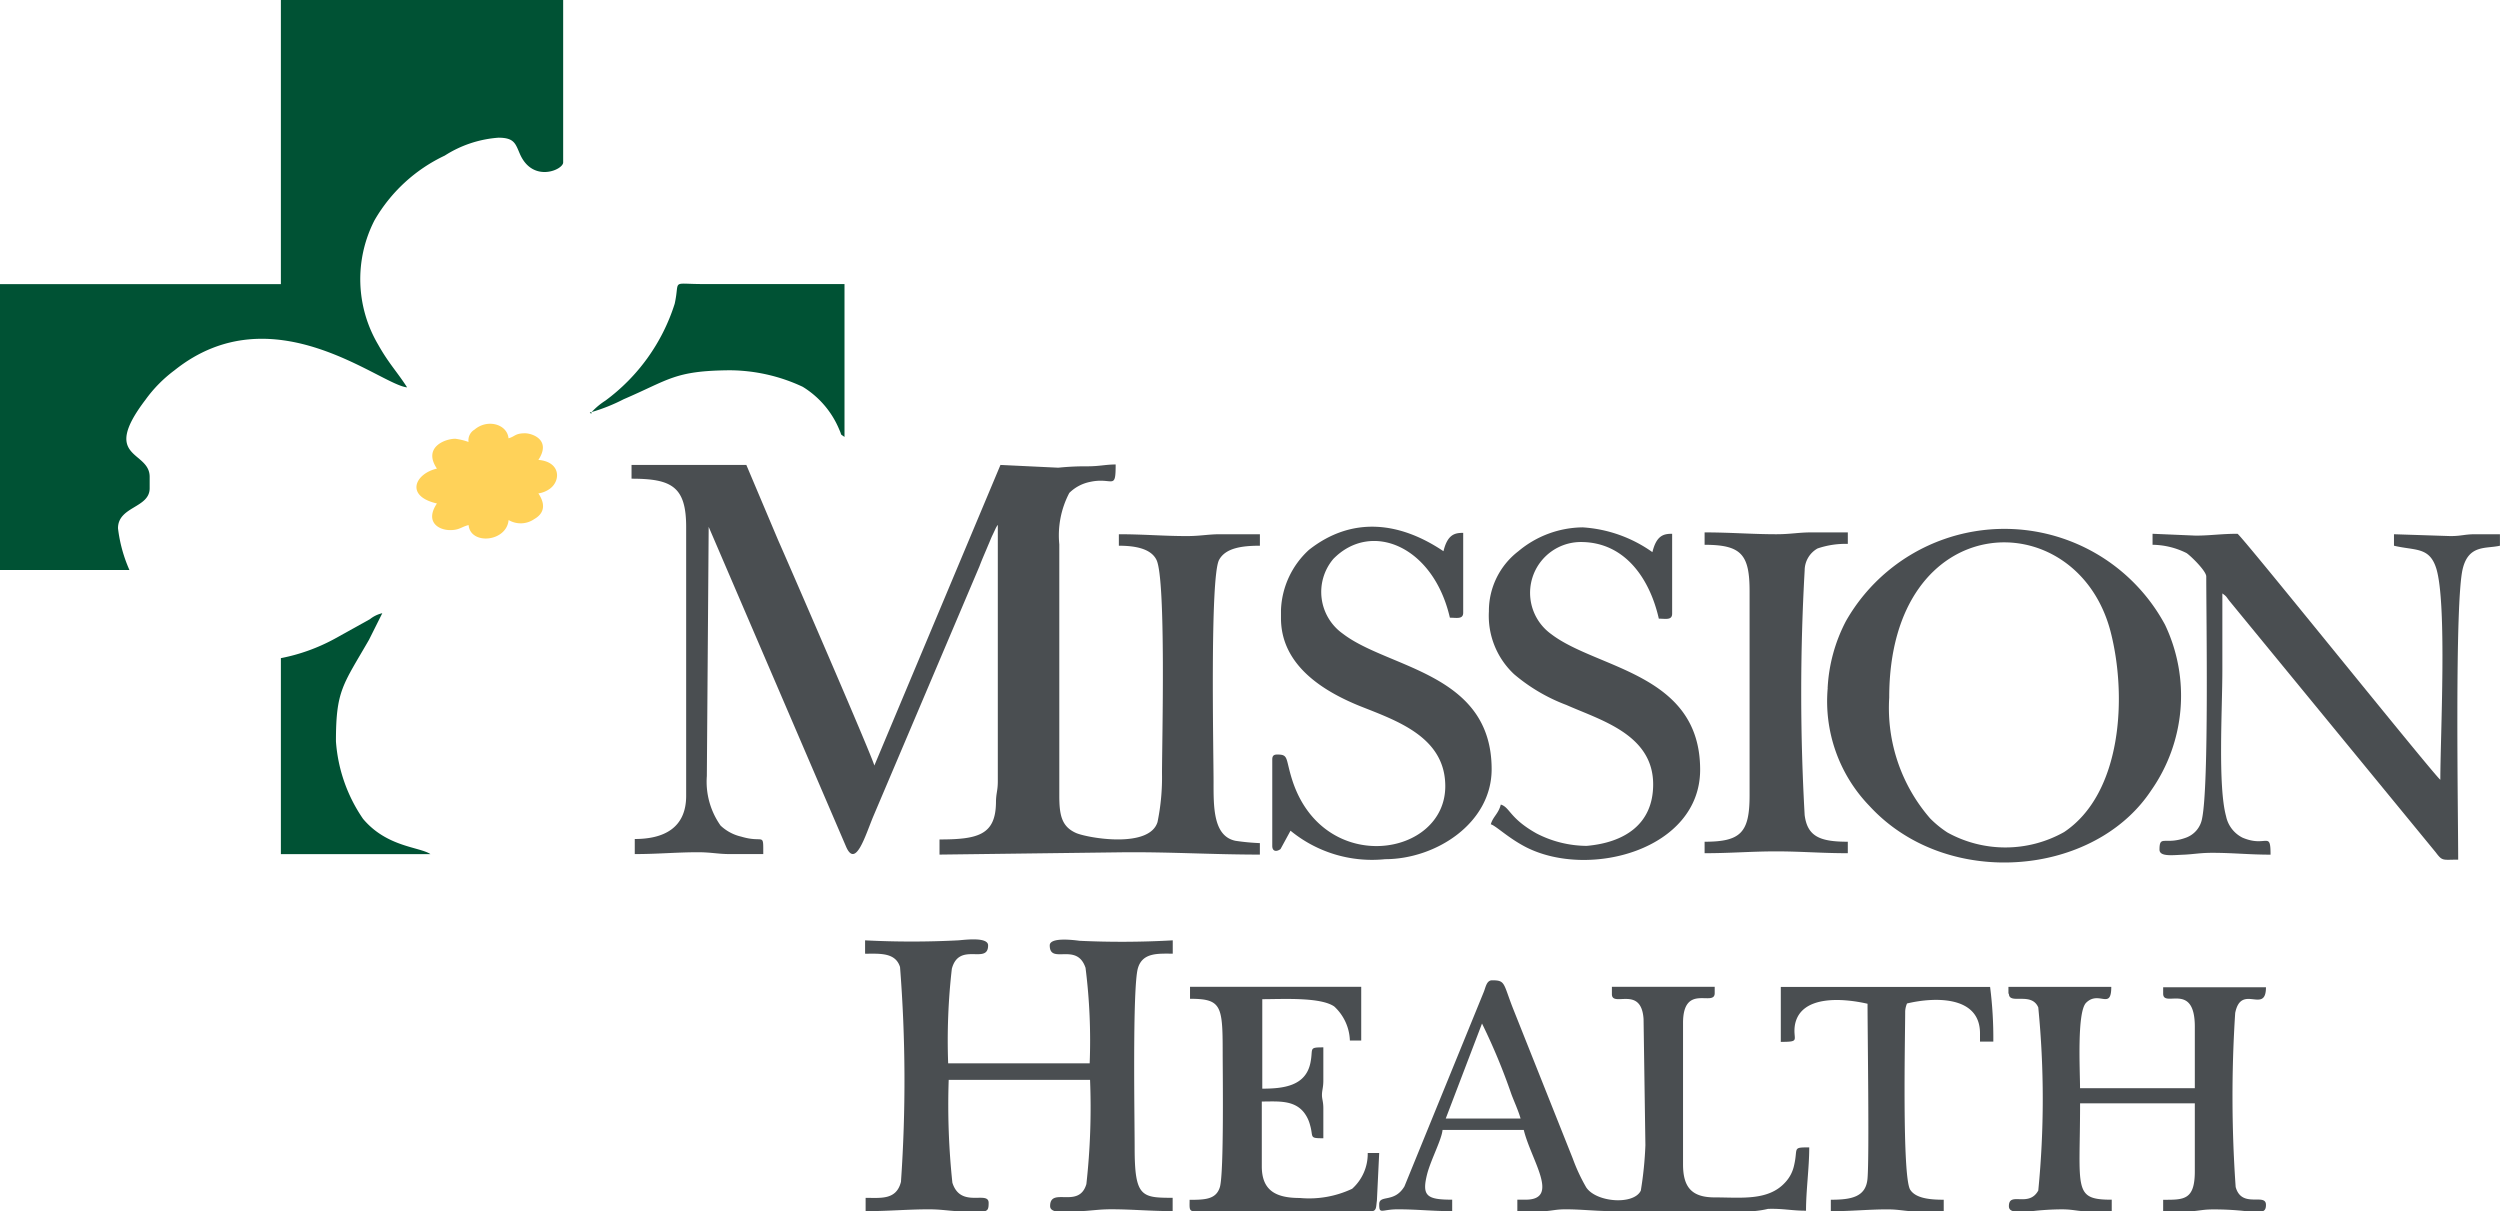
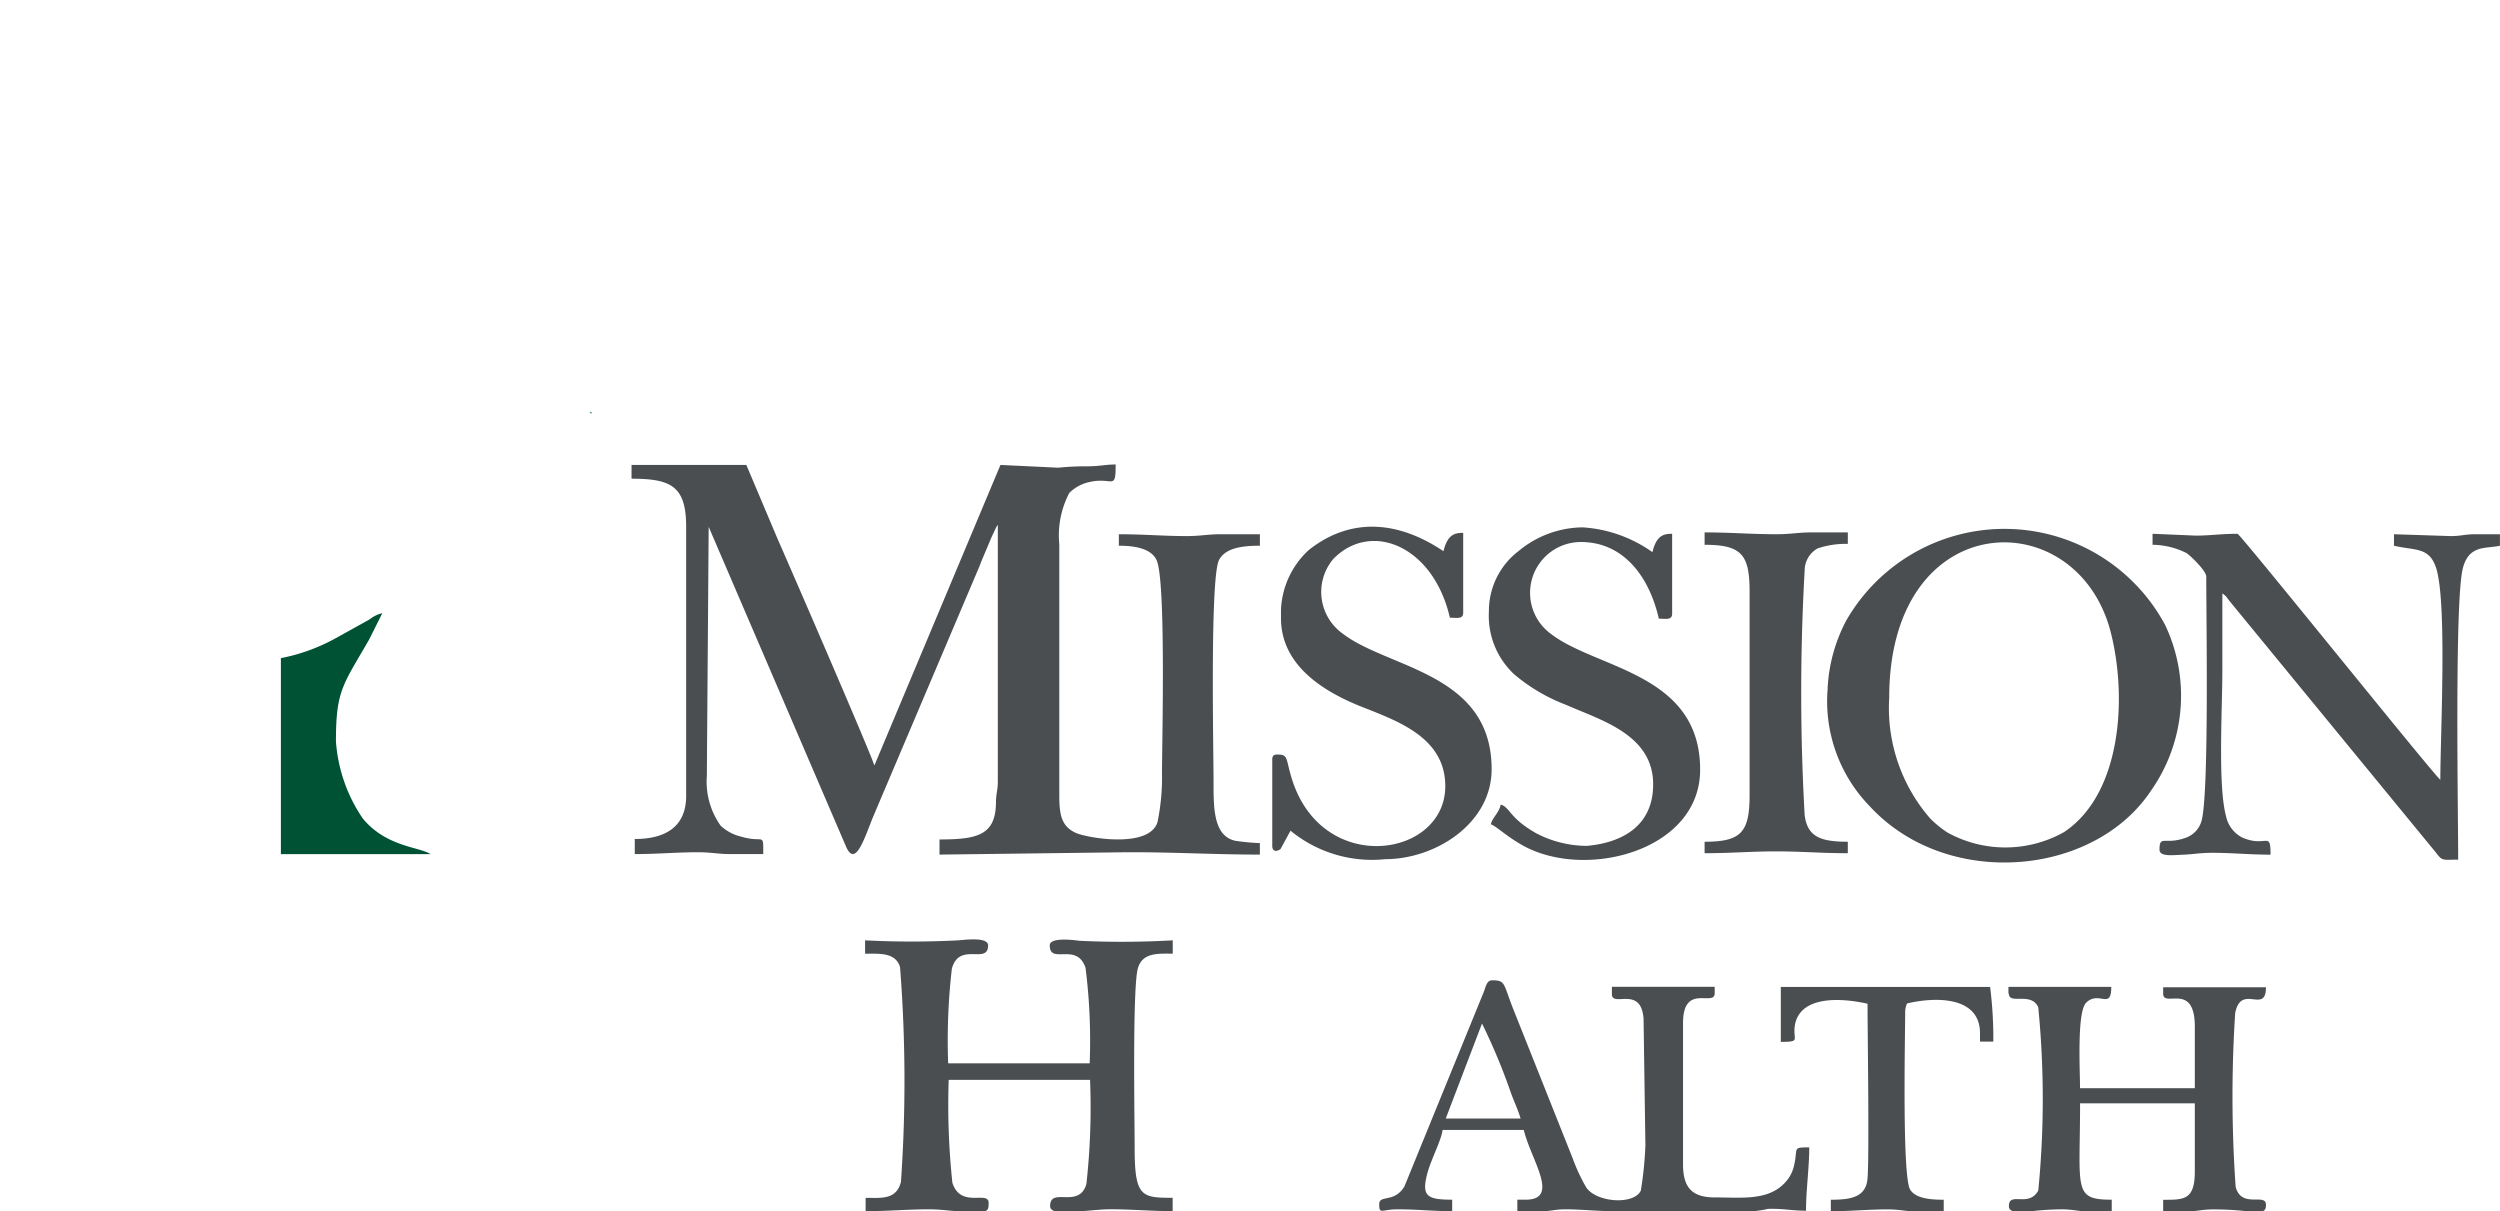
<svg xmlns="http://www.w3.org/2000/svg" height="60.561" viewBox="0 0 125 60.561" width="125">
  <g fill-rule="evenodd">
-     <path d="m14.044 14.205h-14.044v14.295h6.471a7.261 7.261 0 0 1 -.571-2.086c0-1.1 1.583-1.01 1.583-2v-.574c0-1.331-2.478-.872-.207-3.855a6.755 6.755 0 0 1 1.444-1.466c4.934-3.947 10.3.734 11.635.849-.5-.78-.918-1.193-1.446-2.134a6.441 6.441 0 0 1 -.184-6.219 7.994 7.994 0 0 1 3.512-3.235 5.744 5.744 0 0 1 2.685-.895c.8 0 .849.3 1.079.826.643 1.446 2.157.78 2.157.413v-8.124h-14.114z" fill="#005234" />
    <g fill="#4a4e51">
      <path d="m13.76 10.831c2 0 2.731.39 2.731 2.41v13.448c0 1.629-1.147 2.157-2.57 2.157v.754c1.147 0 2.088-.092 3.167-.092.643 0 1.01.092 1.583.092h1.675c0-1.124.046-.528-1.1-.872a2.227 2.227 0 0 1 -1.033-.551 3.8 3.8 0 0 1 -.688-2.478l.092-12.461 6.862 15.972c.482 1.147.964-.528 1.377-1.515l5.3-12.484c.138-.367.275-.666.436-1.056.092-.207.138-.344.229-.528l.161-.344c.069-.115.046-.092.092-.138v12.809c0 .5-.092.6-.092 1.079-.023 1.606-.895 1.836-2.823 1.836v.757l9.133-.115c2.387-.023 4.5.115 6.885.115v-.574a11.432 11.432 0 0 1 -1.216-.115c-1.124-.229-1.1-1.7-1.1-2.96 0-1.469-.184-10.212.275-11.084.321-.6 1.147-.711 2.042-.711v-.574h-2c-.574 0-.987.092-1.652.092-1.147 0-2.18-.092-3.4-.092v.574c.8 0 1.606.138 1.882.711.482.987.275 9.133.275 10.671a11.093 11.093 0 0 1 -.224 2.436c-.413 1.331-3.465.8-4.062.551-.734-.321-.849-.895-.849-1.882v-12.556a4.565 4.565 0 0 1 .5-2.57 2.038 2.038 0 0 1 1.033-.551c1.147-.252 1.285.459 1.285-.872-.5 0-.8.092-1.423.092a13.273 13.273 0 0 0 -1.446.069l-2.891-.138-6.306 15.031c-.115-.482-4.5-10.579-4.8-11.245l-1.6-3.786h-5.74z" transform="translate(17.817 13.104)" />
      <path d="m42.9 19.971c0-9.569 9.34-9.822 11.061-3.328.849 3.259.574 8.124-2.318 10.051a5.987 5.987 0 0 1 -5.829.023 5.142 5.142 0 0 1 -.872-.711 8.421 8.421 0 0 1 -2.042-6.035zm-3.075-.482a7.528 7.528 0 0 0 2.088 5.9 8.349 8.349 0 0 0 1.675 1.4c3.989 2.545 9.912 1.604 12.412-2.182a8.251 8.251 0 0 0 .688-8.284 9.119 9.119 0 0 0 -15.949-.184 8.09 8.09 0 0 0 -.918 3.35z" transform="translate(51.561 14.91)" />
      <path d="m46.946 12.181a3.891 3.891 0 0 1 1.652.413c.207.138.987.895.987 1.17 0 2.042.138 10.419-.207 12.094a1.25 1.25 0 0 1 -.8.964c-1.056.39-1.331-.161-1.331.6 0 .367.643.275 1.239.252.482-.023.8-.092 1.4-.092 1.033 0 1.836.092 2.914.092 0-1.216-.207-.344-1.4-.849a1.548 1.548 0 0 1 -.826-1.079c-.413-1.515-.184-5.347-.184-7.3v-3.833c.229.161.184.161.367.39l10.3 12.553c.344.459.344.367 1.124.367 0-2.318-.184-12.874.229-14.549.3-1.216 1.17-.987 1.859-1.147v-.574h-1.236c-.528 0-.688.092-1.239.092l-2.823-.092v.574c1.056.252 1.767.046 2.111 1.124.551 1.744.207 8.376.207 10.579-.3-.207-10.006-12.3-10.143-12.3-.8 0-1.377.092-2.088.092l-2.158-.092v.551z" transform="translate(60.728 15.059)" />
      <path d="m18.873 21.182c.711 0 1.492-.069 1.721.666a72.888 72.888 0 0 1 .046 10.74c-.229.918-1.01.8-1.767.8v.666c1.147 0 2.088-.092 3.167-.092.574 0 .941.069 1.4.092h1.4c.161-.046.184-.161.184-.413 0-.643-1.4.3-1.813-1.01a36.864 36.864 0 0 1 -.184-5.14h7.068a34.685 34.685 0 0 1 -.184 5.209c-.367 1.262-1.813.115-1.813 1.1 0 .138.092.207.229.252h1.354c.5-.023.872-.092 1.469-.092 1.056 0 1.951.092 3.075.092v-.666c-1.56 0-1.9-.046-1.9-2.5 0-1.4-.115-7.986.161-8.973.229-.8 1.01-.734 1.744-.734v-.666a45.126 45.126 0 0 1 -4.659.023c-.344-.046-1.492-.184-1.492.229 0 .987 1.354-.184 1.79 1.124a29.044 29.044 0 0 1 .207 4.773h-7.076a31.45 31.45 0 0 1 .184-4.727c.367-1.377 1.813-.184 1.813-1.17 0-.436-1.17-.275-1.492-.252a45.048 45.048 0 0 1 -4.659 0v.666z" transform="translate(24.408 26.504)" />
      <path d="m28.156 15.639v.413c0 2.387 2.18 3.672 3.924 4.383 1.836.734 4.291 1.538 4.291 4.016 0 3.534-6.012 4.5-7.619-.207-.39-1.17-.184-1.377-.78-1.377-.184 0-.252.069-.252.252v4.314c0 .3.229.3.413.161l.5-.918a6.417 6.417 0 0 0 4.732 1.424c2.524 0 5.324-1.79 5.324-4.5 0-4.819-5.163-5.026-7.435-6.77a2.558 2.558 0 0 1 -.482-3.741c1.882-1.928 5-.666 5.829 2.937.344 0 .666.092.666-.252v-3.99c-.413 0-.78.069-.987.918-2.18-1.469-4.567-1.767-6.724-.069a4.291 4.291 0 0 0 -1.4 3.006z" transform="translate(35.893 14.859)" />
      <path d="m35.19 23.517a30.407 30.407 0 0 1 1.469 3.534c.138.367.367.872.459 1.216h-3.74l1.813-4.75zm13.54 9.383h-6.953c-.918 0-1.583-.092-2.41-.092-.482 0-.643.069-1.033.092h-1.377v-.574h.413c1.744 0 .275-1.974-.092-3.488h-4.061c-.046.482-.551 1.423-.757 2.157-.3 1.147-.046 1.331 1.239 1.331v.574c-1.01 0-1.721-.092-2.731-.092-.8 0-.918.275-.918-.252 0-.5.757-.046 1.262-.895l3.97-9.73c.092-.229.138-.574.413-.574.666 0 .551.138 1.033 1.377l3.006 7.55a9 9 0 0 0 .666 1.426c.5.757 2.387.895 2.731.161a18.129 18.129 0 0 0 .229-2.271l-.092-6.311c-.115-1.7-1.583-.551-1.583-1.239v-.367h5.14v.317c0 .711-1.583-.528-1.583 1.492v7.068c0 1.147.436 1.652 1.583 1.652 1.308 0 2.662.184 3.511-.734a1.785 1.785 0 0 0 .459-.872c.207-.872-.115-.895.757-.895 0 1.033-.161 2.134-.161 3.167-.711 0-1.147-.115-1.9-.092a4.667 4.667 0 0 1 -.757.115z" transform="translate(38.91 27.658)" />
-       <path d="m32.44 15.69a3.992 3.992 0 0 0 1.26 3.143 8.83 8.83 0 0 0 2.616 1.538c1.7.757 4.337 1.469 4.337 3.97 0 2.019-1.469 2.914-3.328 3.075a5.519 5.519 0 0 1 -2.5-.62c-1.354-.757-1.331-1.308-1.79-1.446-.115.459-.39.6-.5.987.252.069.872.688 1.767 1.147 3.167 1.606 8.7.115 8.7-3.878 0-4.819-5.14-5.026-7.435-6.77a2.542 2.542 0 0 1 1.469-4.613c2.249 0 3.465 1.9 3.9 3.832.344 0 .666.092.666-.252v-3.992c-.413 0-.78.069-.987.918a6.749 6.749 0 0 0 -3.488-1.239 5.086 5.086 0 0 0 -3.213 1.193 3.762 3.762 0 0 0 -1.474 3.007z" transform="translate(42.005 14.878)" />
+       <path d="m32.44 15.69a3.992 3.992 0 0 0 1.26 3.143 8.83 8.83 0 0 0 2.616 1.538c1.7.757 4.337 1.469 4.337 3.97 0 2.019-1.469 2.914-3.328 3.075a5.519 5.519 0 0 1 -2.5-.62c-1.354-.757-1.331-1.308-1.79-1.446-.115.459-.39.6-.5.987.252.069.872.688 1.767 1.147 3.167 1.606 8.7.115 8.7-3.878 0-4.819-5.14-5.026-7.435-6.77a2.542 2.542 0 0 1 1.469-4.613c2.249 0 3.465 1.9 3.9 3.832.344 0 .666.092.666-.252v-3.992c-.413 0-.78.069-.987.918a6.749 6.749 0 0 0 -3.488-1.239 5.086 5.086 0 0 0 -3.213 1.193 3.762 3.762 0 0 0 -1.474 3.007" transform="translate(42.005 14.878)" />
      <path d="m43.783 21.844c0 .574 1.124-.115 1.469.688a46.947 46.947 0 0 1 0 9.156c-.482.872-1.469.023-1.469.78 0 .138.069.207.207.252h.941a13.666 13.666 0 0 1 1.492-.092c.5 0 .688.069 1.079.092h1.423v-.574c-1.951 0-1.583-.5-1.583-4.819h5.737v3.4c0 1.446-.551 1.423-1.583 1.423v.574h1.4c.413-.023.6-.092 1.079-.092a14.319 14.319 0 0 1 1.7.092h.8c.115-.046.161-.138.161-.321 0-.62-1.216.207-1.515-.895a64.626 64.626 0 0 1 -.023-8.7c.3-1.492 1.538.092 1.538-1.285h-5.14v.321c0 .734 1.583-.62 1.583 1.652v3.075h-5.739c0-.895-.161-3.786.3-4.268.643-.643 1.262.39 1.262-.8h-5.142v.344z" transform="translate(56.662 27.839)" />
      <path d="m37.14 12.22c1.836 0 2.249.482 2.249 2.318v10.211c0 1.859-.436 2.318-2.249 2.318v.574c1.285 0 2.341-.092 3.58-.092s2.272.092 3.58.092v-.574c-1.377 0-2.019-.252-2.157-1.331a108.742 108.742 0 0 1 0-12.232 1.263 1.263 0 0 1 .643-1.1 4.293 4.293 0 0 1 1.515-.229v-.575h-1.837c-.62 0-1.033.092-1.744.092-1.193 0-2.295-.092-3.58-.092z" transform="translate(48.09 15.02)" />
    </g>
-     <path d="m12.89 12.6a9.012 9.012 0 0 0 1.606-.643c2.295-.987 2.547-1.423 5.3-1.446a8.688 8.688 0 0 1 3.649.826 4.553 4.553 0 0 1 1.837 2.163c.138.3 0 .161.252.344v-7.644h-7.068c-1.652 0-1.147-.252-1.423.987a9.622 9.622 0 0 1 -3.465 4.842 3.511 3.511 0 0 0 -.688.574z" fill="#005234" transform="translate(16.691 8.003)" />
-     <path d="m25.921 22.1c1.583 0 1.652.321 1.652 2.662 0 .987.069 6.012-.138 6.747-.184.62-.734.643-1.515.643 0 .413-.046.574.252.574h8.812c.3 0 .252-.229.3-.528l.115-2.387h-.574a2.344 2.344 0 0 1 -.78 1.79 5.048 5.048 0 0 1 -2.616.459c-1.193 0-1.9-.367-1.9-1.583v-3.24c.78 0 1.606-.092 2.111.551a1.718 1.718 0 0 1 .3.62c.184.62-.069.666.666.666v-1.493c0-.344-.069-.459-.069-.666 0-.252.069-.367.069-.734v-1.652c-.757 0-.5.046-.643.757-.229 1.17-1.331 1.308-2.41 1.308v-4.474c1.01 0 2.914-.115 3.6.367a2.422 2.422 0 0 1 .78 1.7h.567v-2.687h-8.56v.6z" fill="#4a4e51" transform="translate(33.561 27.839)" />
    <path d="m6.12 15.609v9.8h7.48c-.528-.367-2.18-.344-3.373-1.767a7.8 7.8 0 0 1 -1.354-3.878c0-2.547.344-2.8 1.652-5.072l.666-1.331a1.555 1.555 0 0 0 -.62.3l-1.771.984a9.346 9.346 0 0 1 -2.685.964z" fill="#005234" transform="translate(7.924 17.299)" />
    <path d="m38.823 24.254c1.01 0 .551-.092.688-.872.3-1.492 2.433-1.308 3.626-1.033 0 1.469.092 7.573 0 8.72-.069.941-.8 1.079-1.836 1.079v.574c1.033 0 1.882-.092 2.823-.092.528 0 .78.069 1.193.092h1.629v-.574c-.688 0-1.4-.069-1.675-.5-.413-.643-.252-7.734-.252-8.9a1.1 1.1 0 0 1 .092-.413c1.331-.321 3.649-.413 3.649 1.492v.413h.666a20.109 20.109 0 0 0 -.161-2.731h-10.465v2.754z" fill="#4a4e51" transform="translate(50.24 27.839)" />
-     <path d="m11.681 10.144a3.133 3.133 0 0 0 -.666-.161c-.528 0-1.629.436-.918 1.492-1.1.252-1.606 1.377 0 1.744-.6.895.046 1.331.666 1.331.459 0 .551-.161.918-.252.092 1.01 1.9.849 2-.252a1.188 1.188 0 0 0 1.282-.046c.6-.344.5-.849.207-1.285a1.276 1.276 0 0 0 .6-.252c.528-.413.5-1.331-.6-1.423.666-1.01-.321-1.331-.666-1.331-.5 0-.5.161-.826.252-.069-.711-1.056-.987-1.7-.436a.621.621 0 0 0 -.3.62z" fill="#ffd259" transform="translate(11.749 11.955)" />
    <path d="m12.942 8.98h-.092l.069.092z" fill="#1c6b49" transform="translate(16.639 11.628)" />
  </g>
</svg>